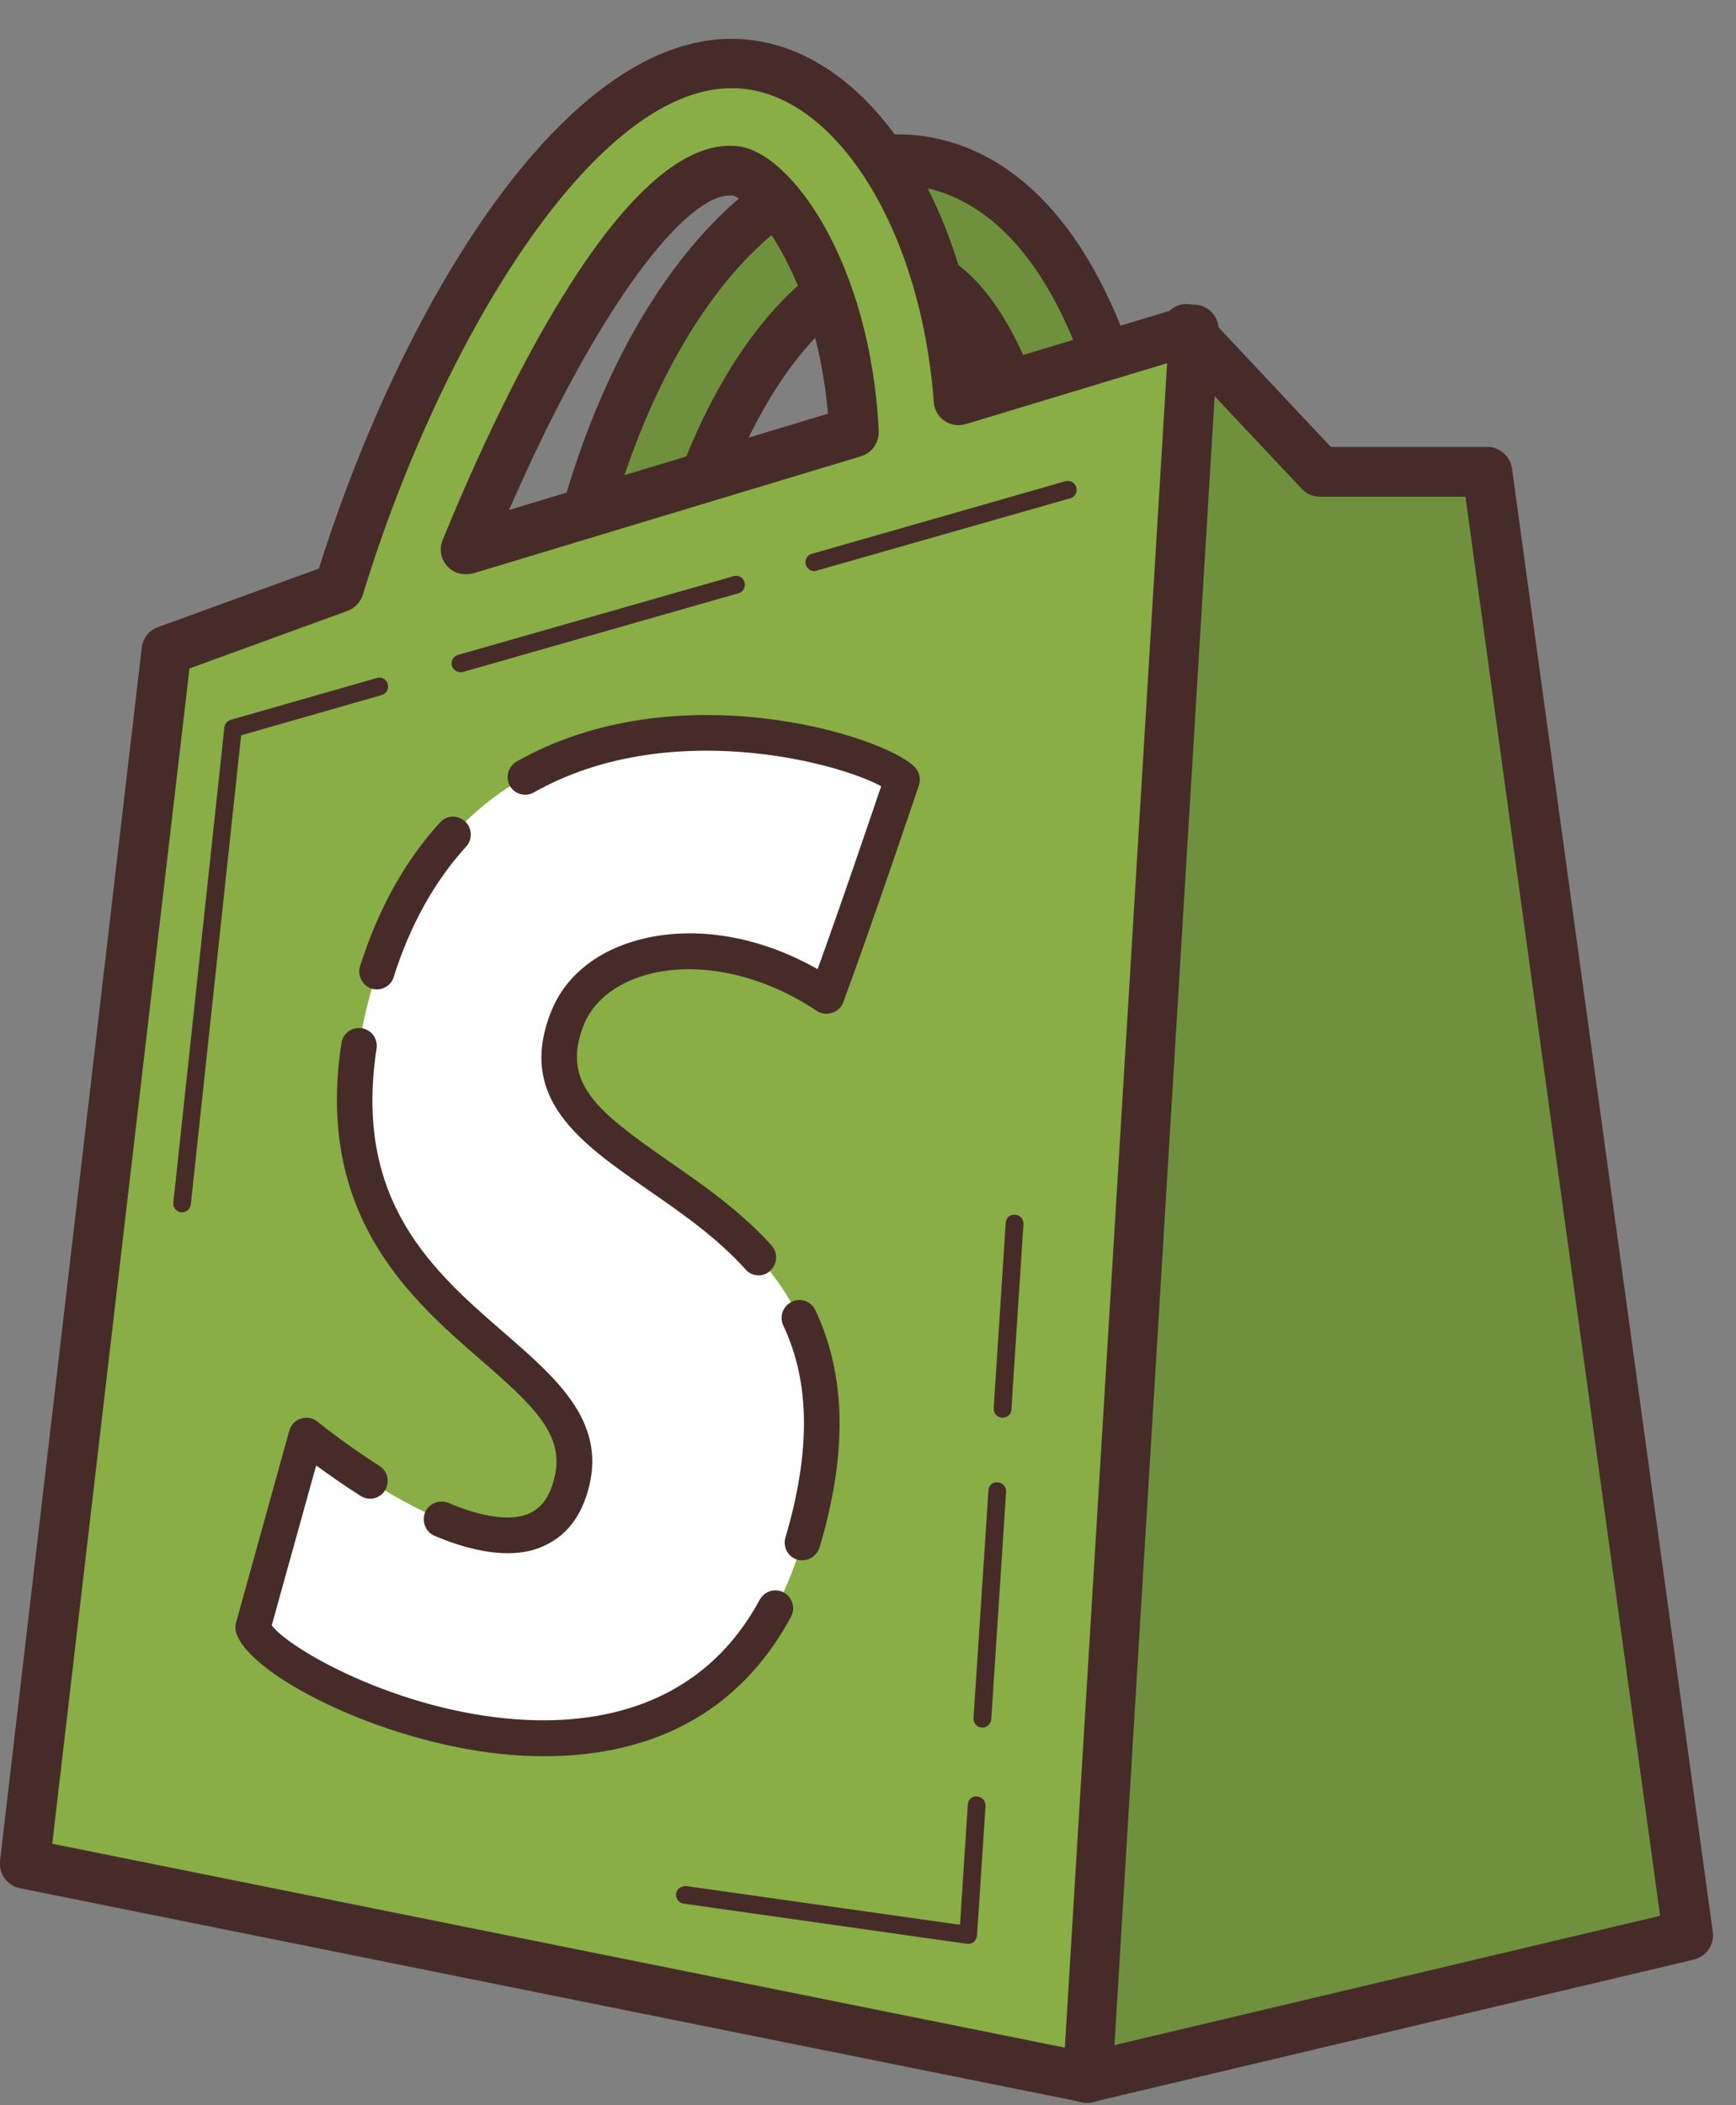
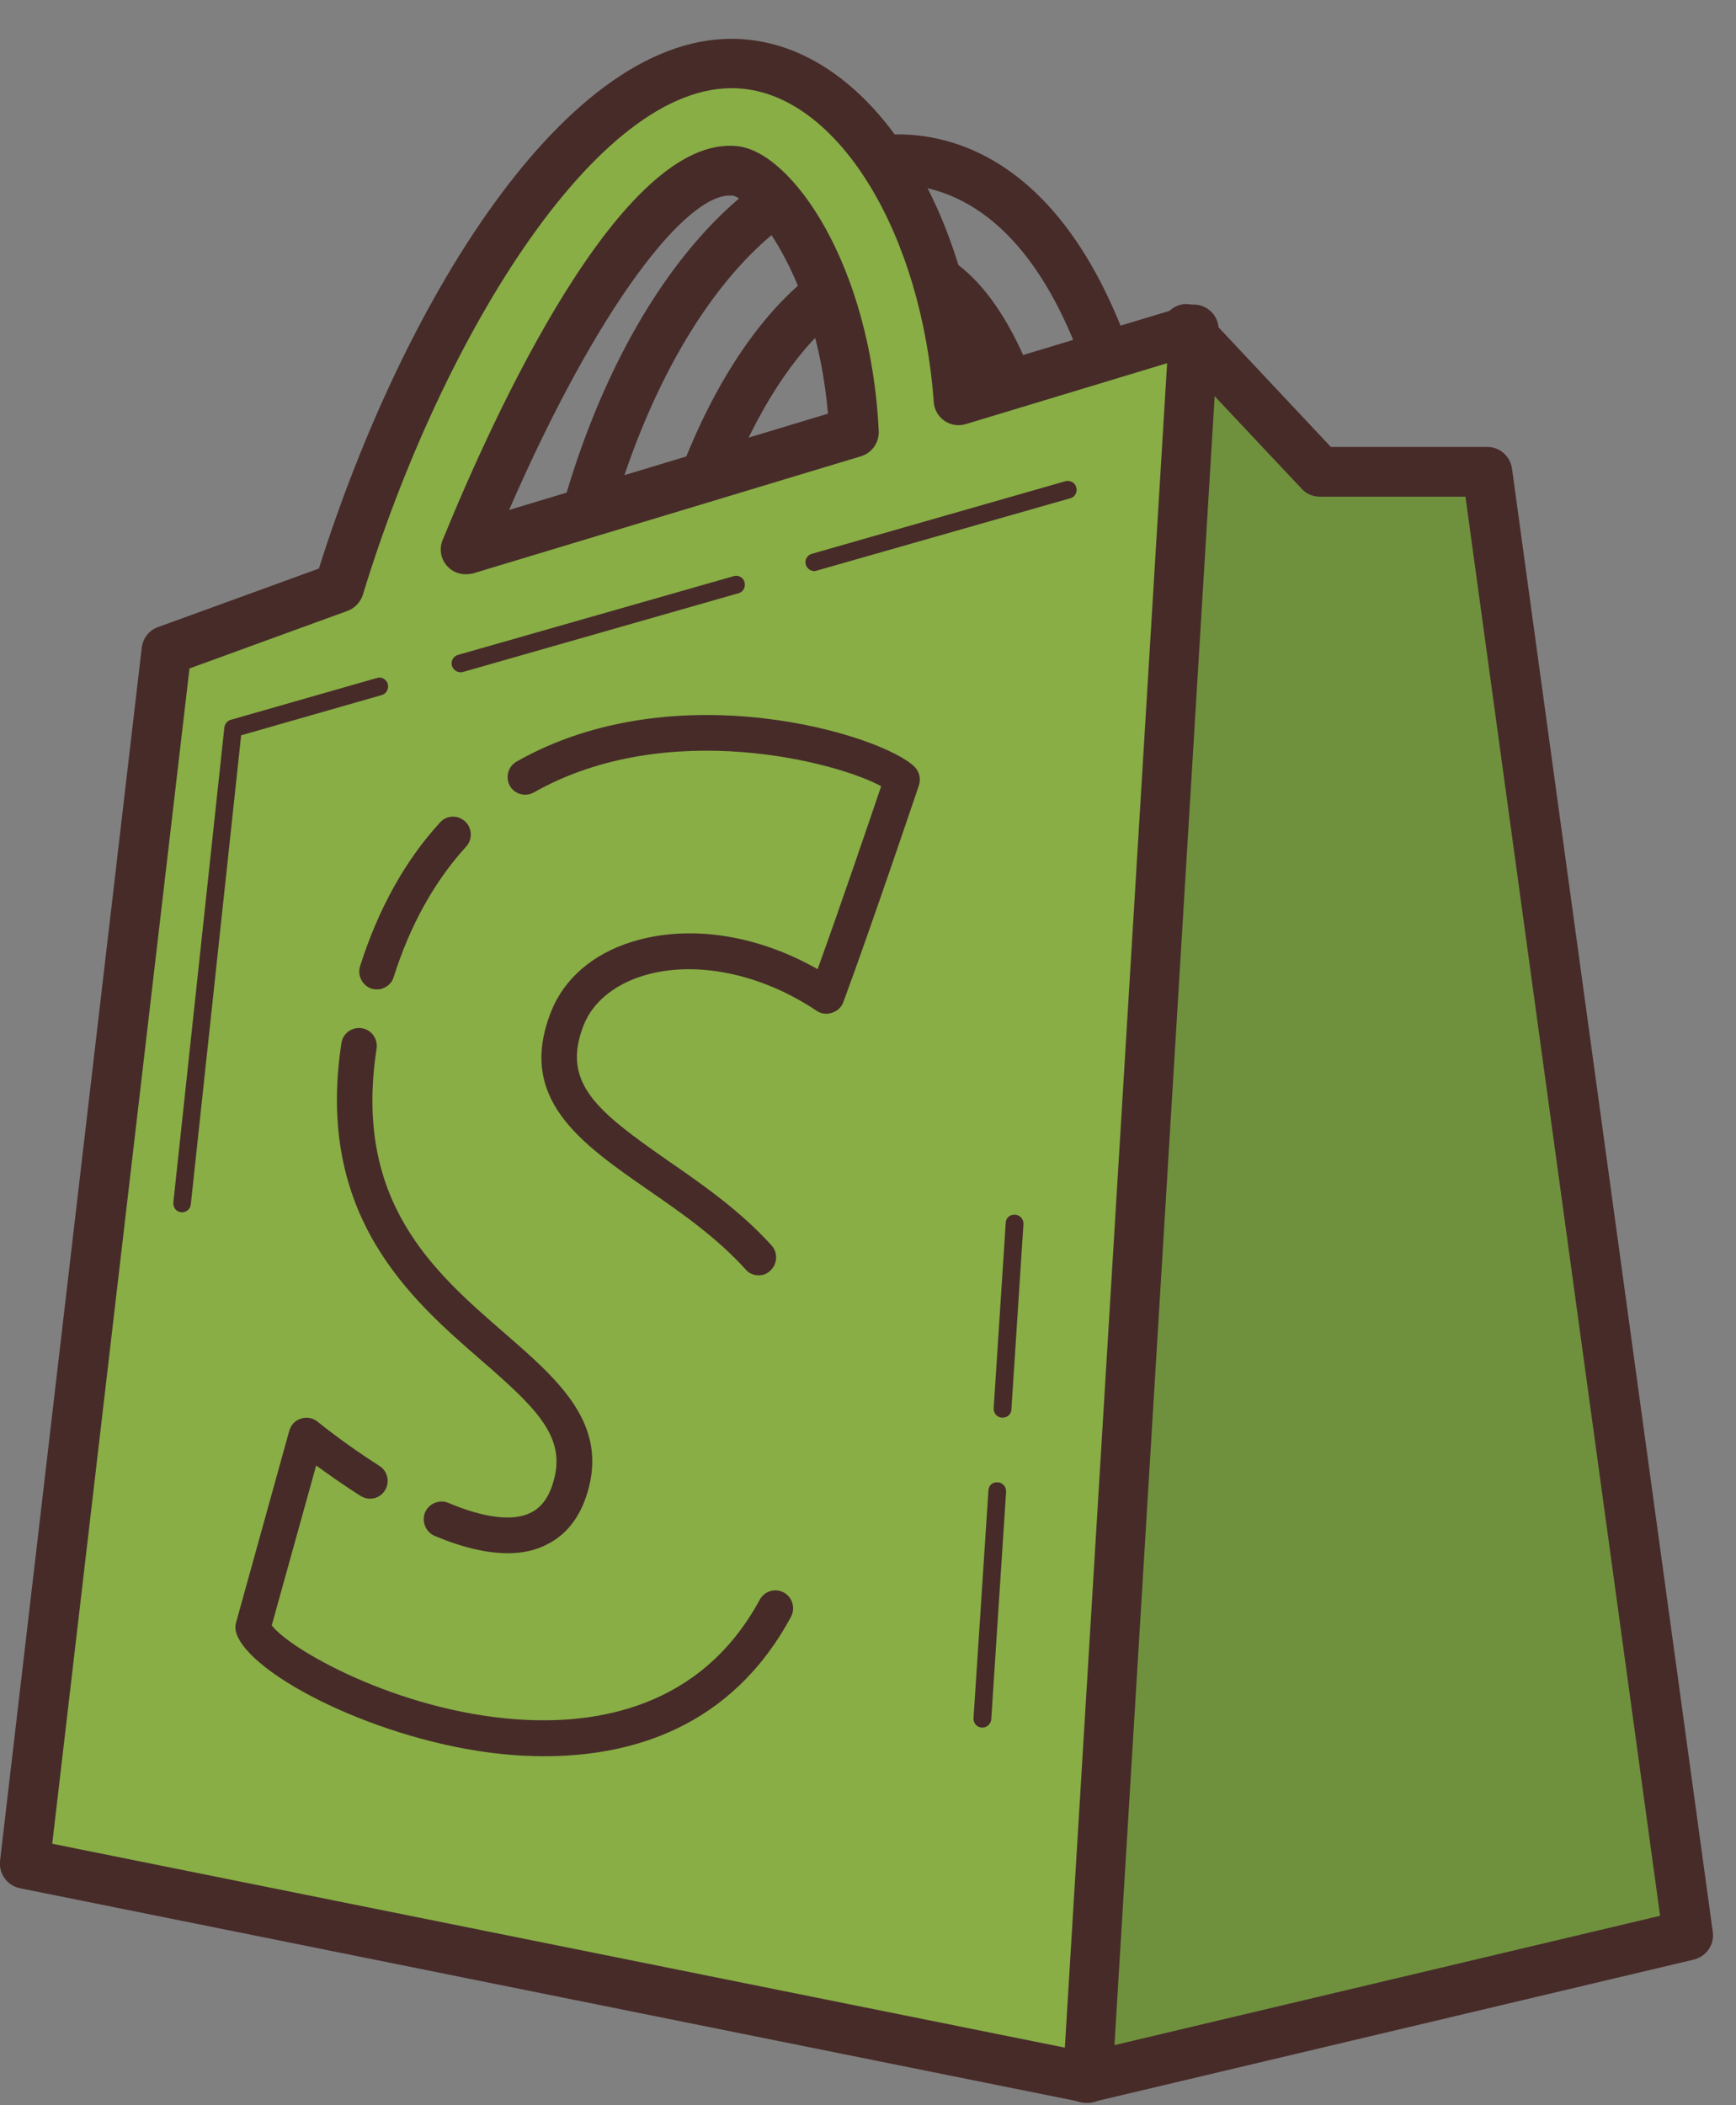
<svg xmlns="http://www.w3.org/2000/svg" width="33" height="40" viewBox="0 0 33 40" fill="none">
  <rect x="0" y="0" width="33" height="40" fill="#808080" stroke="none" />
  <g clip-path="url(#clip0_7_1907)">
-     <path d="M9.106 11.34C8.213 11.34 7.418 11.951 7.171 12.819C7.144 12.909 7.198 13.004 7.288 13.026C7.306 13.031 7.319 13.031 7.333 13.031C7.404 13.031 7.472 12.981 7.494 12.909C7.701 12.186 8.361 11.675 9.106 11.675C9.187 11.675 9.259 11.684 9.335 11.693C9.344 11.693 9.349 11.693 9.358 11.693C9.438 11.693 9.51 11.63 9.524 11.544C9.537 11.449 9.47 11.367 9.38 11.354C9.29 11.349 9.2 11.34 9.106 11.34Z" fill="#472B29" />
    <path d="M28.27 8.967H25.086L22.545 6.255L20.636 39.479L32.086 36.767L28.27 8.967Z" fill="#6F913D" />
    <path d="M20.637 39.954C20.529 39.954 20.422 39.913 20.336 39.841C20.224 39.746 20.161 39.601 20.17 39.452L22.078 6.228C22.092 6.038 22.213 5.875 22.388 5.807C22.568 5.74 22.765 5.789 22.891 5.929L25.298 8.492H28.275C28.508 8.492 28.71 8.669 28.742 8.904L32.558 36.704C32.594 36.948 32.437 37.174 32.199 37.233L20.749 39.945C20.709 39.95 20.673 39.954 20.637 39.954ZM22.95 7.38L21.14 38.869L31.557 36.401L27.857 9.437H25.087C24.956 9.437 24.831 9.383 24.745 9.288L22.95 7.38Z" fill="#472B29" />
-     <path d="M12.748 11.236L10.894 10.766C11.908 6.219 14.324 3.109 16.91 3.032C18.055 2.991 20.152 3.552 21.306 7.661L19.483 8.244C18.913 6.219 18.015 5.062 17.009 5.062C16.996 5.062 16.982 5.062 16.969 5.062C15.581 5.102 13.633 7.281 12.748 11.236Z" fill="#6F913D" />
    <path d="M12.748 11.711C12.708 11.711 12.672 11.707 12.631 11.698L10.777 11.228C10.53 11.165 10.377 10.916 10.431 10.663C11.495 5.898 14.091 2.644 16.892 2.558C18.163 2.49 20.507 3.096 21.755 7.53C21.823 7.774 21.688 8.032 21.445 8.113L19.622 8.696C19.501 8.737 19.371 8.723 19.254 8.66C19.142 8.597 19.057 8.497 19.025 8.371C18.527 6.594 17.772 5.537 17.005 5.537C15.94 5.568 14.086 7.39 13.206 11.341C13.179 11.467 13.103 11.576 12.995 11.639C12.923 11.689 12.838 11.711 12.748 11.711ZM11.464 10.419L12.402 10.658C13.395 6.73 15.411 4.633 16.955 4.587C18.168 4.587 19.146 5.668 19.793 7.643L20.722 7.345C19.64 3.936 17.907 3.484 16.928 3.503C14.647 3.575 12.479 6.332 11.464 10.419Z" fill="#472B29" />
    <path d="M18.221 7.607C17.96 4.04 16.164 1.441 14.197 1.224C11.023 0.849 7.875 6.481 6.443 11.164L3.165 12.357L0.471 35.411L20.677 39.48L22.697 6.255L18.221 7.607ZM13.977 3.244C14.669 3.321 16.088 5.184 16.236 8.208L8.854 10.436C10.34 6.779 12.451 3.077 13.977 3.244Z" fill="#88AE45" />
    <path d="M20.678 39.954C20.646 39.954 20.615 39.95 20.583 39.945L0.378 35.877C0.136 35.827 -0.026 35.601 0.001 35.357L2.695 12.303C2.717 12.127 2.834 11.973 3.005 11.915L6.062 10.803C7.688 5.645 10.912 0.37 14.252 0.758C16.43 0.998 18.217 3.583 18.63 6.992L22.559 5.808C22.707 5.762 22.869 5.794 22.986 5.889C23.107 5.984 23.174 6.133 23.165 6.291L21.145 39.516C21.136 39.651 21.068 39.778 20.961 39.864C20.884 39.918 20.781 39.954 20.678 39.954ZM0.993 35.032L20.242 38.906L22.186 6.901L18.356 8.059C18.217 8.099 18.069 8.077 17.952 7.995C17.835 7.914 17.759 7.783 17.75 7.638C17.517 4.451 15.968 1.893 14.149 1.689C11.455 1.378 8.393 6.4 6.898 11.3C6.853 11.44 6.745 11.557 6.606 11.607L3.602 12.701L0.993 35.032ZM8.851 10.911C8.721 10.911 8.59 10.857 8.501 10.757C8.379 10.622 8.343 10.427 8.415 10.26C9.367 7.928 11.814 2.517 14.028 2.779C15.043 2.892 16.551 5.007 16.704 8.19C16.713 8.407 16.578 8.606 16.367 8.669L8.986 10.897C8.941 10.906 8.896 10.911 8.851 10.911ZM13.871 3.715C13.045 3.715 11.401 5.735 9.677 9.69L15.739 7.86C15.505 5.17 14.248 3.769 13.925 3.715C13.907 3.715 13.889 3.715 13.871 3.715Z" fill="#472B29" />
-     <path d="M17.141 14.817C16.468 14.139 9.203 12.019 7.164 18.46C5.059 25.114 11.542 25.453 10.869 28.166C10.195 30.878 5.817 27.275 5.817 27.275L4.807 30.918C5.144 32.021 13.311 35.837 15.246 29.309C17.379 22.126 9.436 22.741 10.783 19.351C11.345 17.945 13.688 17.57 15.709 18.926C16.261 17.443 17.141 14.817 17.141 14.817Z" fill="white" />
    <path d="M14.419 24.232C14.33 24.232 14.235 24.196 14.173 24.119C13.629 23.518 12.969 23.057 12.327 22.614C11.039 21.719 9.817 20.878 10.477 19.219C10.724 18.596 11.268 18.125 12.013 17.895C13.091 17.56 14.384 17.755 15.542 18.415C15.978 17.212 16.543 15.549 16.75 14.939C15.933 14.487 12.691 13.619 10.149 15.056C9.988 15.147 9.781 15.092 9.691 14.93C9.602 14.767 9.66 14.559 9.822 14.469C12.857 12.746 16.79 13.971 17.387 14.572C17.477 14.663 17.509 14.799 17.468 14.921C17.459 14.948 16.575 17.57 16.032 19.039C15.995 19.138 15.919 19.21 15.82 19.242C15.717 19.278 15.609 19.265 15.524 19.206C14.46 18.492 13.189 18.234 12.206 18.546C11.663 18.718 11.268 19.048 11.097 19.473C10.661 20.576 11.348 21.113 12.704 22.058C13.346 22.501 14.069 23.003 14.666 23.663C14.792 23.803 14.779 24.015 14.644 24.142C14.581 24.205 14.5 24.232 14.419 24.232Z" fill="#472B29" />
-     <path d="M15.25 29.647C15.218 29.647 15.187 29.643 15.155 29.634C14.976 29.58 14.877 29.39 14.931 29.213C15.411 27.586 15.402 26.266 14.89 25.186C14.81 25.019 14.882 24.815 15.052 24.734C15.223 24.652 15.42 24.725 15.501 24.897C16.085 26.14 16.112 27.613 15.578 29.408C15.528 29.552 15.393 29.647 15.25 29.647Z" fill="#472B29" />
    <path d="M10.352 33.369C10.074 33.369 9.8 33.355 9.544 33.328C7.232 33.093 4.735 31.832 4.488 31.018C4.47 30.955 4.47 30.891 4.488 30.828L5.499 27.185C5.53 27.076 5.611 26.986 5.723 26.954C5.831 26.918 5.948 26.941 6.037 27.013C6.042 27.017 6.545 27.429 7.214 27.854C7.371 27.953 7.416 28.161 7.317 28.319C7.218 28.478 7.012 28.523 6.855 28.423C6.518 28.211 6.23 28.003 6.01 27.845L5.166 30.882C5.49 31.325 7.537 32.505 9.822 32.668C11.313 32.776 13.32 32.469 14.443 30.394C14.533 30.232 14.735 30.168 14.901 30.259C15.062 30.349 15.125 30.552 15.036 30.72C13.895 32.835 11.987 33.369 10.352 33.369Z" fill="#472B29" />
    <path d="M9.655 29.512C9.255 29.512 8.788 29.404 8.263 29.183C8.092 29.11 8.012 28.911 8.079 28.739C8.151 28.568 8.348 28.486 8.519 28.554C9.215 28.848 9.763 28.911 10.095 28.739C10.311 28.631 10.459 28.414 10.54 28.075C10.737 27.275 10.171 26.733 9.148 25.846C7.814 24.689 5.987 23.103 6.49 19.821C6.516 19.636 6.687 19.509 6.876 19.536C7.06 19.563 7.185 19.739 7.159 19.92C6.71 22.831 8.241 24.16 9.592 25.331C10.575 26.186 11.505 26.99 11.2 28.238C11.069 28.771 10.8 29.142 10.405 29.341C10.185 29.458 9.933 29.512 9.655 29.512Z" fill="#472B29" />
    <path d="M7.167 18.799C7.136 18.799 7.1 18.795 7.064 18.786C6.889 18.727 6.79 18.537 6.844 18.361C7.19 17.271 7.702 16.349 8.366 15.626C8.492 15.486 8.703 15.481 8.842 15.608C8.977 15.734 8.986 15.951 8.86 16.087C8.263 16.742 7.796 17.574 7.482 18.569C7.441 18.704 7.307 18.799 7.167 18.799Z" fill="#472B29" />
    <path d="M15.48 10.852C15.408 10.852 15.341 10.802 15.318 10.729C15.291 10.639 15.345 10.544 15.435 10.522L20.253 9.143C20.343 9.12 20.437 9.17 20.459 9.26C20.486 9.351 20.433 9.446 20.343 9.468L15.525 10.842C15.511 10.847 15.493 10.852 15.48 10.852Z" fill="#472B29" />
    <path d="M8.753 12.773C8.681 12.773 8.613 12.723 8.591 12.651C8.564 12.561 8.618 12.466 8.708 12.443L13.948 10.947C14.037 10.92 14.132 10.974 14.154 11.065C14.177 11.155 14.127 11.25 14.037 11.272L8.797 12.769C8.784 12.773 8.766 12.773 8.753 12.773Z" fill="#472B29" />
    <path d="M3.461 23.034C3.457 23.034 3.448 23.034 3.443 23.034C3.349 23.025 3.286 22.939 3.295 22.849L4.265 13.822C4.274 13.754 4.319 13.695 4.386 13.677L7.165 12.882C7.255 12.854 7.349 12.909 7.372 12.999C7.394 13.089 7.345 13.184 7.255 13.207L4.584 13.971L3.627 22.885C3.618 22.971 3.546 23.034 3.461 23.034Z" fill="#472B29" />
    <path d="M19.06 26.936C19.055 26.936 19.051 26.936 19.046 26.936C18.952 26.932 18.884 26.85 18.889 26.755L19.118 23.238C19.122 23.144 19.185 23.076 19.297 23.08C19.392 23.085 19.459 23.166 19.455 23.261L19.226 26.778C19.226 26.868 19.149 26.936 19.06 26.936Z" fill="#472B29" />
    <path d="M18.676 32.825C18.672 32.825 18.667 32.825 18.663 32.825C18.569 32.821 18.501 32.74 18.506 32.645L18.789 28.323C18.793 28.228 18.86 28.156 18.968 28.165C19.062 28.17 19.13 28.251 19.125 28.346L18.843 32.667C18.838 32.753 18.762 32.825 18.676 32.825Z" fill="#472B29" />
-     <path d="M18.406 36.934C18.397 36.934 18.393 36.934 18.384 36.934L12.996 36.17C12.901 36.157 12.839 36.071 12.852 35.98C12.866 35.886 12.951 35.836 13.041 35.836L18.249 36.572L18.397 34.294C18.402 34.199 18.469 34.118 18.577 34.136C18.671 34.141 18.738 34.222 18.734 34.317L18.572 36.776C18.568 36.821 18.546 36.866 18.51 36.898C18.483 36.921 18.442 36.934 18.406 36.934Z" fill="#472B29" />
  </g>
  <defs>
    <clipPath id="clip0_7_1907">
      <rect width="32.558" height="39.223" fill="white" transform="translate(0 0.731)" />
    </clipPath>
  </defs>
</svg>